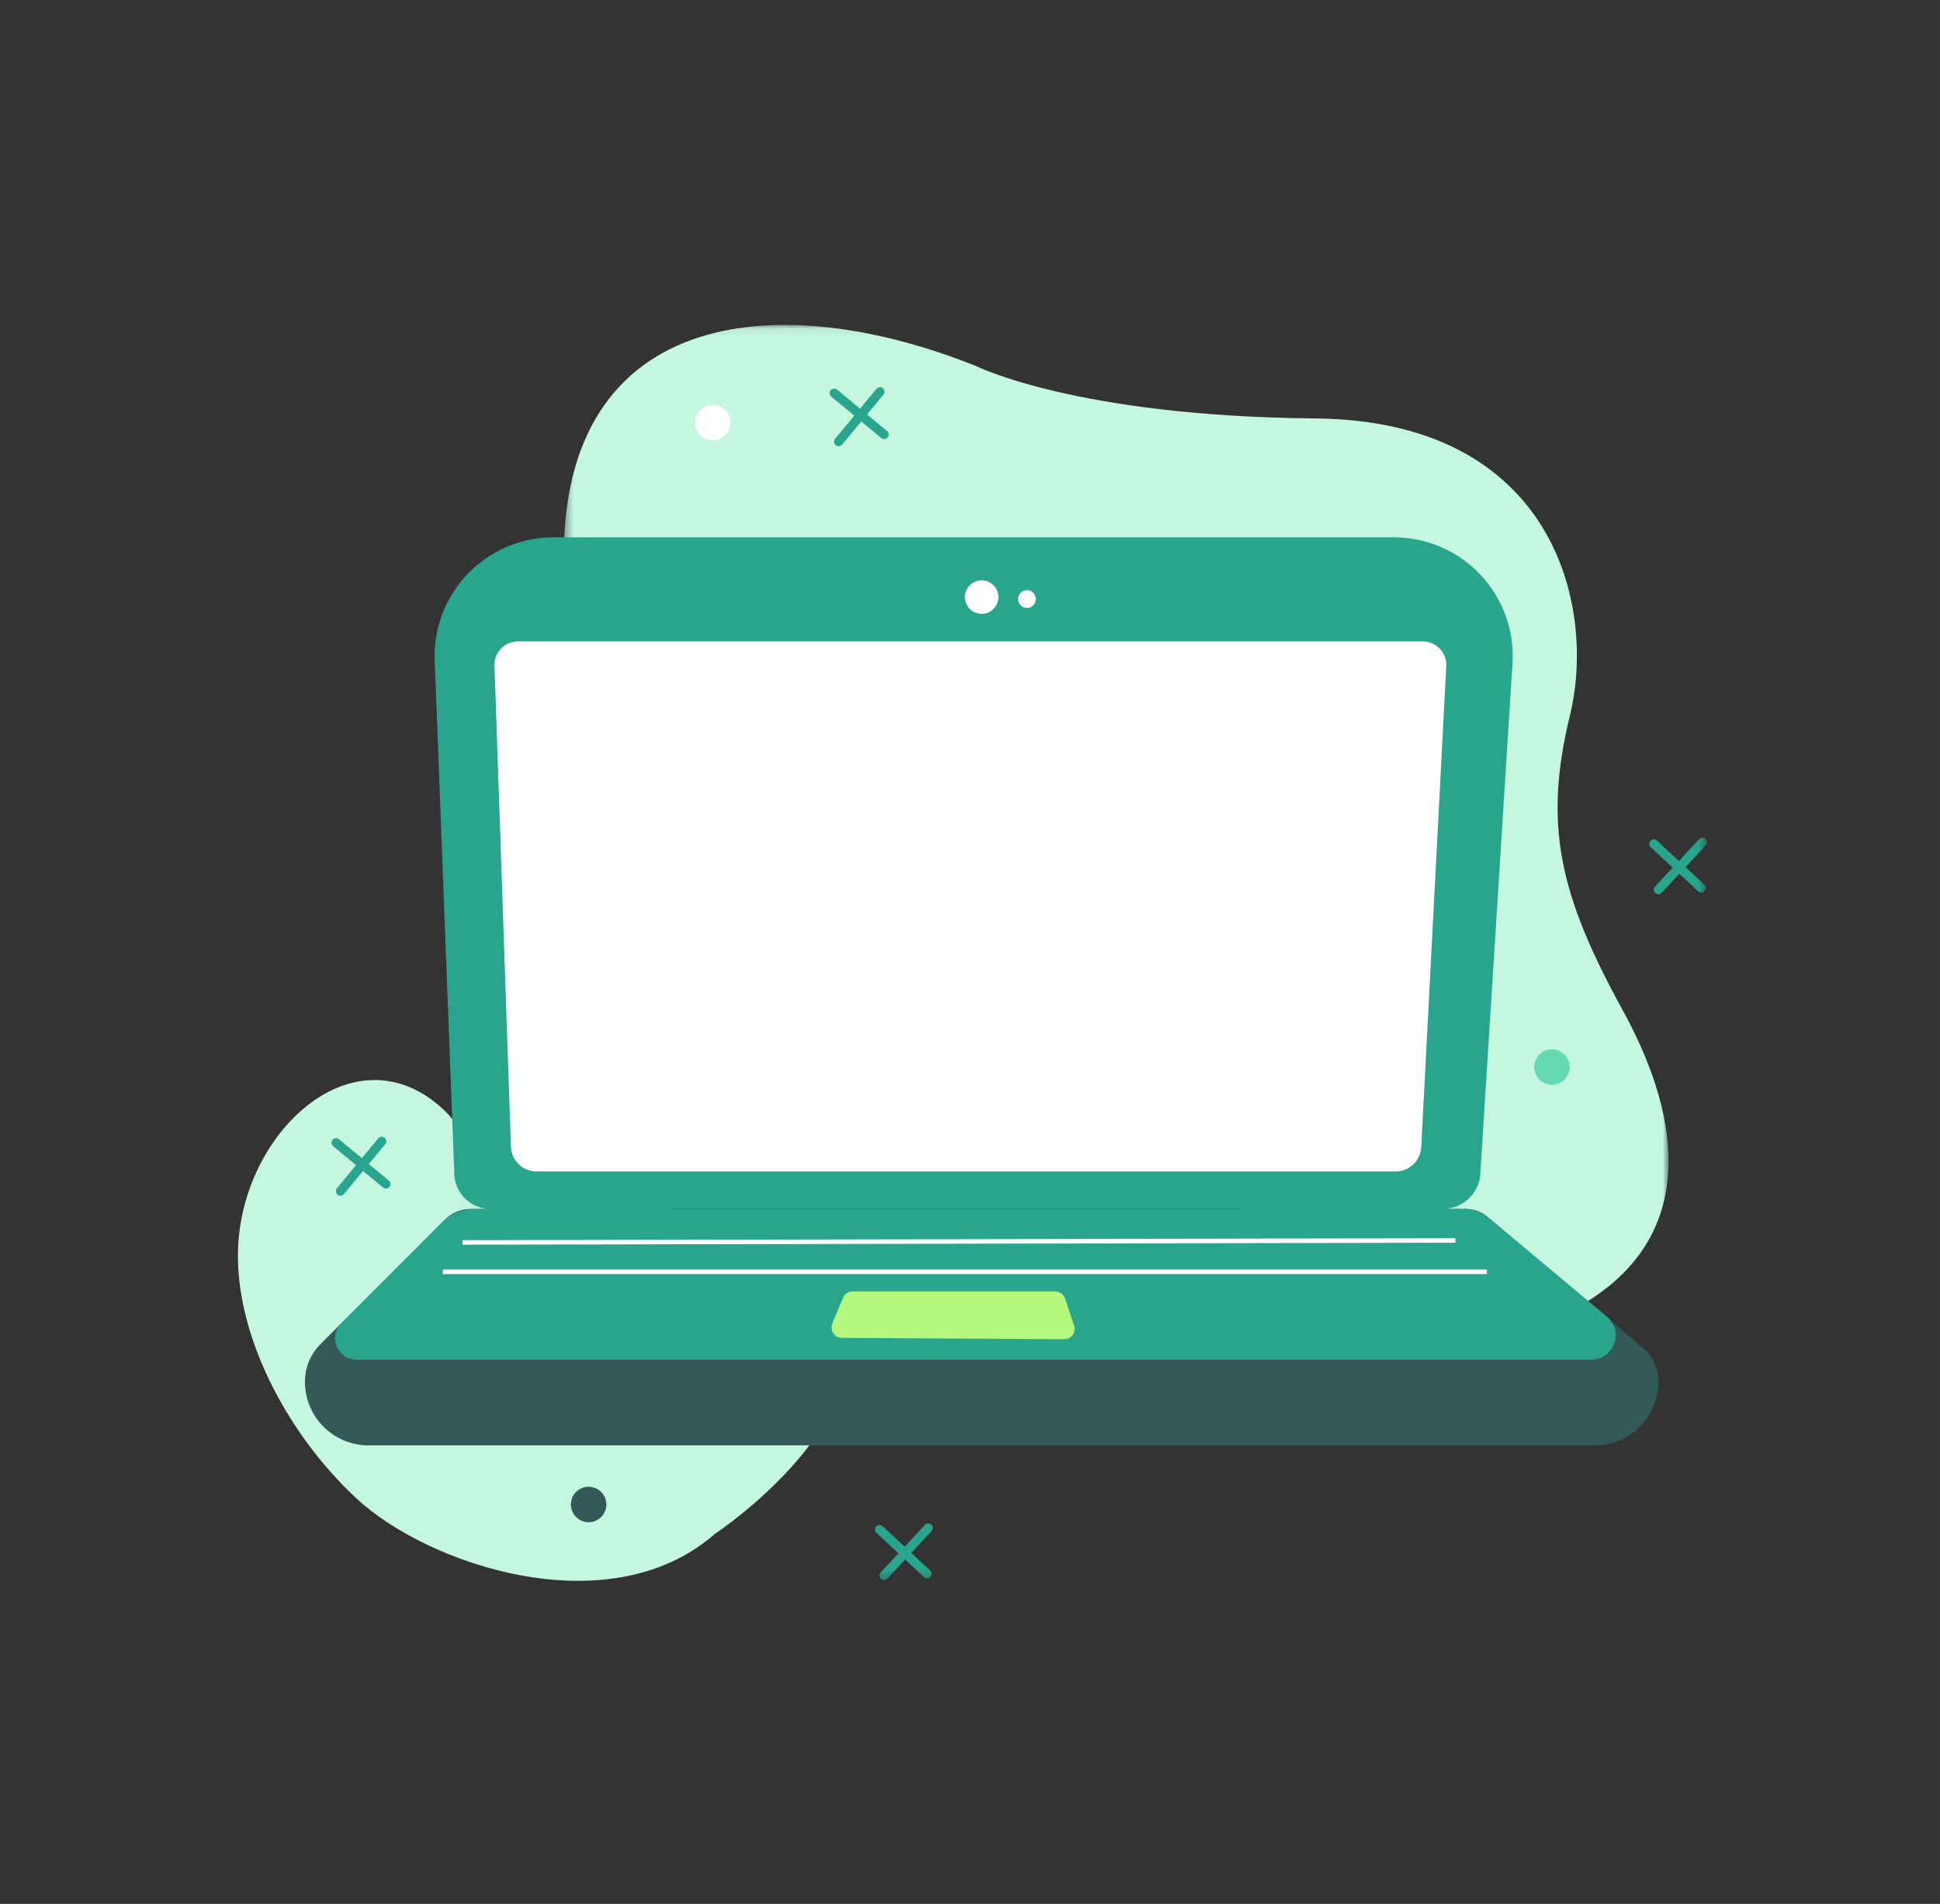
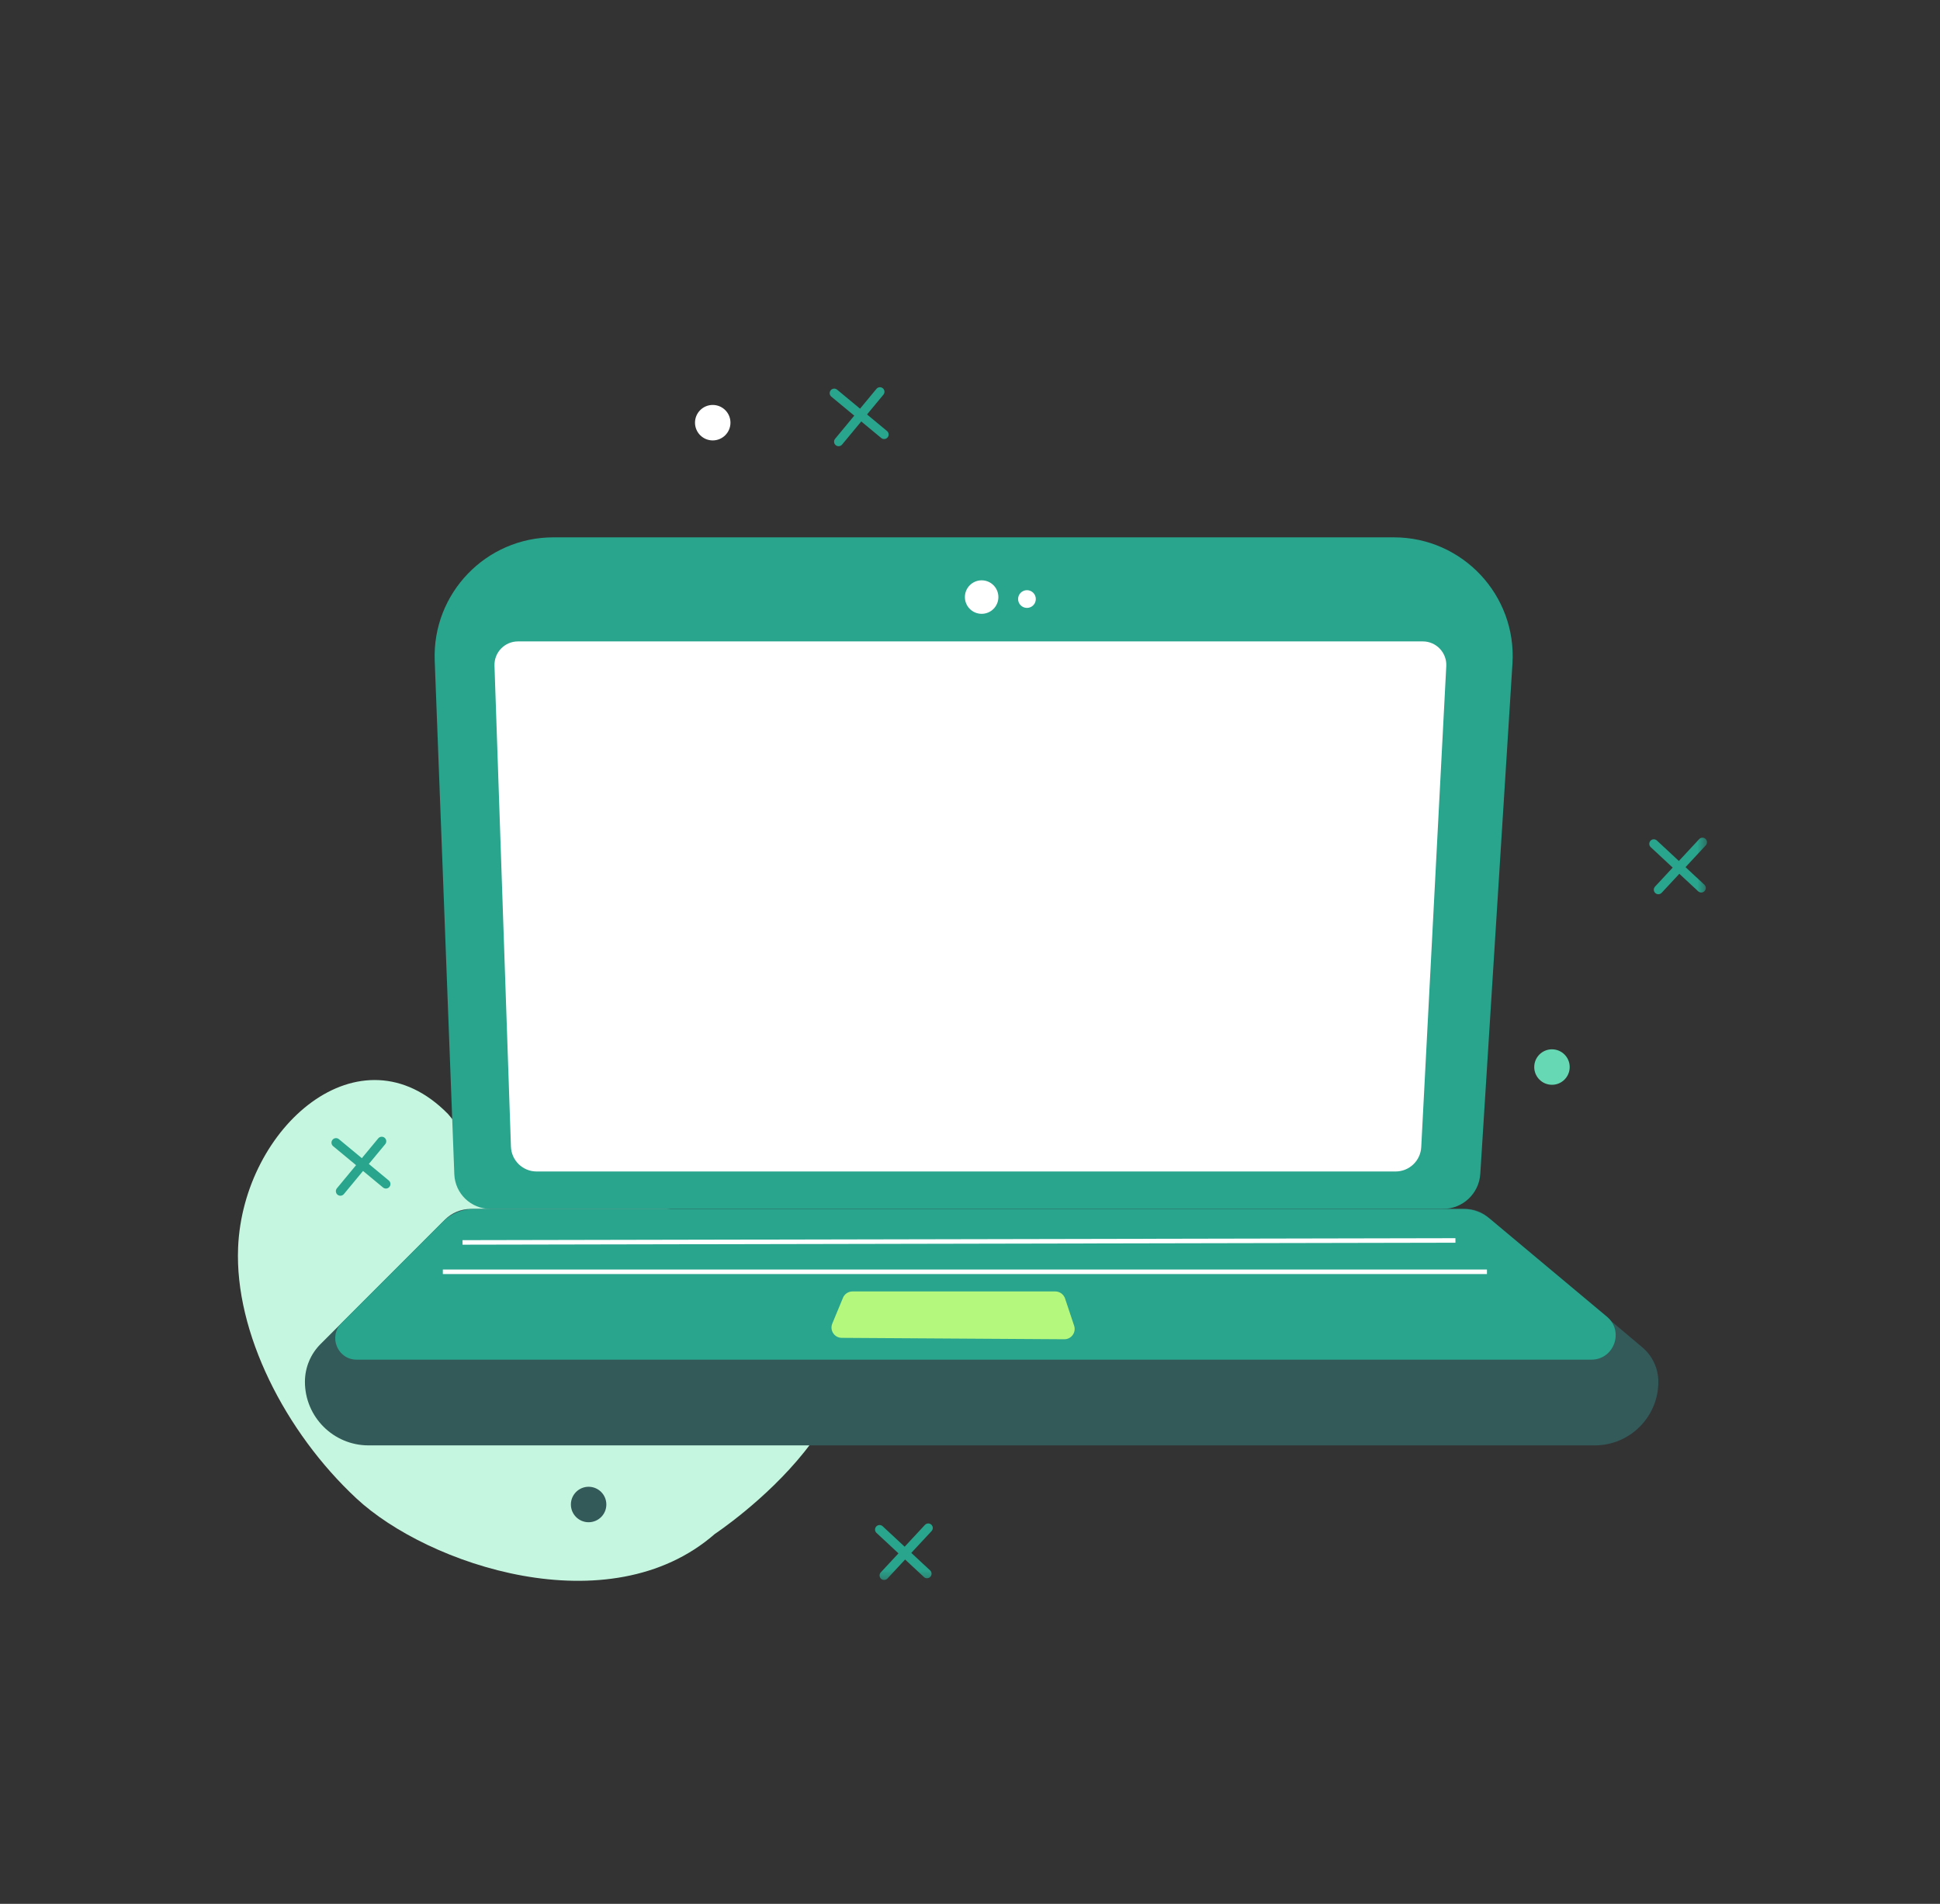
<svg xmlns="http://www.w3.org/2000/svg" xmlns:xlink="http://www.w3.org/1999/xlink" width="212px" height="208px" viewBox="0 0 212 208" version="1.1">
  <rect x="0" y="0" width="212" height="208" fill="#333333" stroke="none" />
  <title>elements/illustration/digital/laptop</title>
  <defs>
    <polygon id="path-1" points="0.424 0.07 121.145 0.07 121.145 112.598 0.424 112.598" />
    <polygon id="path-3" points="0 137.707 160.541 137.707 160.541 0.496 0 0.496" />
  </defs>
  <g id="elements/illustration/digital/laptop" stroke="none" stroke-width="1" fill="none" fill-rule="evenodd">
    <g id="digital/laptop" transform="translate(26, 35)">
      <path d="M52.119,132.583 C52.119,132.583 74.33,117.885 63.729,104.941 C53.128,91.996 35.085,101.766 22.959,86.704 C13.34,76.911 0.574,88.155 0.02,101.284 C-0.372,110.566 5.159,121.453 12.95,128.705 C20.741,135.958 40.567,142.675 52.119,132.583" id="Fill-1" fill="#C5F7E0" />
      <g id="Group-5" transform="translate(35.188, 0.426)">
        <mask id="mask-2" fill="white">
          <use xlink:href="#path-1" />
        </mask>
        <g id="Clip-4" />
-         <path d="M45.442,4.551 C45.442,4.551 56.376,10.059 82.512,10.287 C108.649,10.516 113.267,30.818 110.379,42.702 C107.491,54.586 109.126,62.179 116.13,74.923 C123.133,87.667 123.495,99.425 112.761,106.446 C102.028,113.467 77.329,125.625 64.68,68.597 C58.933,53.698 34.323,55.803 34.323,55.803 C34.323,55.803 2.442,58 0.534,28.596 C-1.375,-0.808 22.014,-4.779 45.442,4.551" id="Fill-3" fill="#C5F7E0" mask="url(#mask-2)" />
      </g>
      <path d="M27.584,97.076 L131.686,97.076 C133.843,97.076 135.629,95.399 135.765,93.246 L139.28,37.5 C139.751,30.026 133.817,23.705 126.327,23.705 L34.474,23.705 C27.112,23.705 21.224,29.822 21.505,37.179 L23.647,93.287 C23.728,95.402 25.467,97.076 27.584,97.076" id="Fill-6" fill="#29A48D" />
      <path d="M25.441,97.076 L134.207,97.076 C135.057,97.076 135.88,97.377 136.531,97.925 L153.474,112.201 C154.582,113.134 155.222,114.51 155.222,115.96 C155.222,119.798 152.11,122.91 148.271,122.91 L14.273,122.91 C10.435,122.91 7.322,119.798 7.322,115.96 C7.322,114.413 7.937,112.931 9.03,111.838 L22.625,98.243 C23.372,97.496 24.385,97.076 25.441,97.076" id="Fill-8" fill="#345959" />
      <path d="M22.352,98.516 L11.321,109.547 C9.846,111.022 10.89,113.545 12.977,113.545 L147.897,113.545 C150.382,113.545 151.508,110.441 149.603,108.848 L136.756,98.107 C135.959,97.441 134.955,97.077 133.917,97.077 L25.828,97.077 C24.524,97.077 23.274,97.594 22.352,98.516" id="Fill-10" fill="#29A48D" />
      <path d="M126.506,92.986 L32.642,92.986 C31.128,92.986 29.886,91.786 29.834,90.272 L28.036,37.733 C27.986,36.28 29.151,35.074 30.605,35.074 L129.479,35.074 C130.951,35.074 132.123,36.309 132.046,37.778 L129.311,90.322 C129.234,91.816 128.001,92.986 126.506,92.986" id="Fill-12" fill="#FFFFFF" />
      <path d="M83.102,30.231 C83.102,31.241 82.283,32.061 81.273,32.061 C80.262,32.061 79.442,31.241 79.442,30.231 C79.442,29.22 80.262,28.401 81.273,28.401 C82.283,28.401 83.102,29.22 83.102,30.231" id="Fill-14" fill="#FFFFFF" />
      <path d="M87.192,30.446 C87.192,30.981 86.759,31.415 86.224,31.415 C85.689,31.415 85.255,30.981 85.255,30.446 C85.255,29.911 85.689,29.477 86.224,29.477 C86.759,29.477 87.192,29.911 87.192,30.446" id="Fill-16" fill="#FFFFFF" />
      <mask id="mask-4" fill="white">
        <use xlink:href="#path-3" />
      </mask>
      <g id="Clip-19" />
      <polygon id="Fill-18" fill="#FFFFFF" mask="url(#mask-4)" points="22.392 104.193 136.492 104.193 136.492 103.697 22.392 103.697" />
      <polygon id="Fill-20" fill="#FFFFFF" mask="url(#mask-4)" points="24.545 100.984 24.544 100.489 133.047 100.273 133.048 100.769" />
      <path d="M64.95,109.606 L66.117,106.787 C66.291,106.367 66.701,106.092 67.157,106.092 L89.32,106.092 C89.804,106.092 90.234,106.402 90.388,106.862 L91.378,109.834 C91.622,110.566 91.075,111.321 90.303,111.316 L65.983,111.162 C65.185,111.157 64.645,110.344 64.95,109.606" id="Fill-21" fill="#B5F87E" mask="url(#mask-4)" />
      <polygon id="Fill-22" fill="#FFFFFF" mask="url(#mask-4)" points="101.859 57.413 101.509 57.063 112.09 46.481 112.441 46.831" />
      <polygon id="Fill-23" fill="#FFFFFF" mask="url(#mask-4)" points="97.629 66.816 97.274 66.47 118.907 44.367 119.261 44.713" />
      <path d="M65.641,13.749 C65.53,13.749 65.418,13.712 65.325,13.635 C65.114,13.461 65.085,13.148 65.259,12.938 L69.777,7.484 C69.952,7.274 70.264,7.243 70.475,7.419 C70.686,7.593 70.715,7.905 70.541,8.116 L66.023,13.57 C65.925,13.688 65.783,13.749 65.641,13.749" id="Fill-24" fill="#29A48D" mask="url(#mask-4)" />
      <path d="M70.615,12.966 C70.504,12.966 70.392,12.929 70.299,12.852 L64.846,8.334 C64.635,8.16 64.606,7.848 64.781,7.637 C64.955,7.426 65.267,7.396 65.478,7.571 L70.932,12.089 C71.142,12.263 71.172,12.576 70.998,12.786 C70.899,12.905 70.758,12.966 70.615,12.966" id="Fill-25" fill="#29A48D" mask="url(#mask-4)" />
      <path d="M11.197,95.635 C11.086,95.635 10.974,95.597 10.881,95.521 C10.671,95.346 10.641,95.033 10.816,94.823 L15.333,89.369 C15.508,89.159 15.82,89.128 16.031,89.304 C16.242,89.478 16.271,89.791 16.097,90.001 L11.579,95.455 C11.481,95.573 11.34,95.635 11.197,95.635" id="Fill-26" fill="#29A48D" mask="url(#mask-4)" />
      <path d="M16.172,94.851 C16.061,94.851 15.949,94.814 15.856,94.737 L10.402,90.219 C10.192,90.045 10.162,89.732 10.337,89.522 C10.511,89.311 10.824,89.281 11.035,89.456 L16.488,93.973 C16.699,94.148 16.729,94.461 16.554,94.672 C16.456,94.79 16.314,94.851 16.172,94.851" id="Fill-27" fill="#29A48D" mask="url(#mask-4)" />
      <path d="M159.911,62.508 C159.79,62.508 159.669,62.464 159.573,62.375 L154.387,57.552 C154.187,57.366 154.176,57.052 154.362,56.852 C154.549,56.651 154.862,56.64 155.063,56.826 L160.248,61.649 C160.448,61.836 160.46,62.15 160.273,62.35 C160.176,62.455 160.043,62.508 159.911,62.508" id="Fill-28" fill="#29A48D" mask="url(#mask-4)" />
      <path d="M155.222,62.696 C155.101,62.696 154.98,62.653 154.884,62.563 C154.684,62.377 154.673,62.064 154.859,61.863 L159.682,56.677 C159.869,56.477 160.182,56.466 160.382,56.652 C160.583,56.839 160.594,57.152 160.408,57.353 L155.585,62.539 C155.487,62.643 155.355,62.696 155.222,62.696" id="Fill-29" fill="#29A48D" mask="url(#mask-4)" />
      <path d="M75.304,137.426 C75.183,137.426 75.062,137.383 74.967,137.293 L69.781,132.471 C69.581,132.284 69.57,131.971 69.756,131.77 C69.943,131.57 70.256,131.559 70.457,131.745 L75.642,136.568 C75.843,136.755 75.853,137.068 75.667,137.269 C75.569,137.374 75.438,137.426 75.304,137.426" id="Fill-30" fill="#29A48D" mask="url(#mask-4)" />
      <path d="M70.615,137.614 C70.495,137.614 70.374,137.571 70.278,137.482 C70.078,137.295 70.066,136.982 70.253,136.781 L75.076,131.596 C75.263,131.396 75.576,131.385 75.776,131.571 C75.976,131.757 75.988,132.071 75.802,132.271 L70.978,137.457 C70.881,137.562 70.749,137.614 70.615,137.614" id="Fill-31" fill="#29A48D" mask="url(#mask-4)" />
      <path d="M145.534,81.576 C145.534,82.646 144.667,83.514 143.597,83.514 C142.527,83.514 141.659,82.646 141.659,81.576 C141.659,80.506 142.527,79.639 143.597,79.639 C144.667,79.639 145.534,80.506 145.534,81.576" id="Fill-32" fill="#66D8B3" mask="url(#mask-4)" />
      <path d="M53.824,11.178 C53.824,12.248 52.956,13.116 51.886,13.116 C50.816,13.116 49.949,12.248 49.949,11.178 C49.949,10.108 50.816,9.241 51.886,9.241 C52.956,9.241 53.824,10.108 53.824,11.178" id="Fill-33" fill="#FFFFFF" mask="url(#mask-4)" />
      <path d="M40.261,129.369 C40.261,130.439 39.393,131.306 38.323,131.306 C37.254,131.306 36.386,130.439 36.386,129.369 C36.386,128.299 37.254,127.431 38.323,127.431 C39.393,127.431 40.261,128.299 40.261,129.369" id="Fill-34" fill="#345959" mask="url(#mask-4)" />
    </g>
  </g>
</svg>